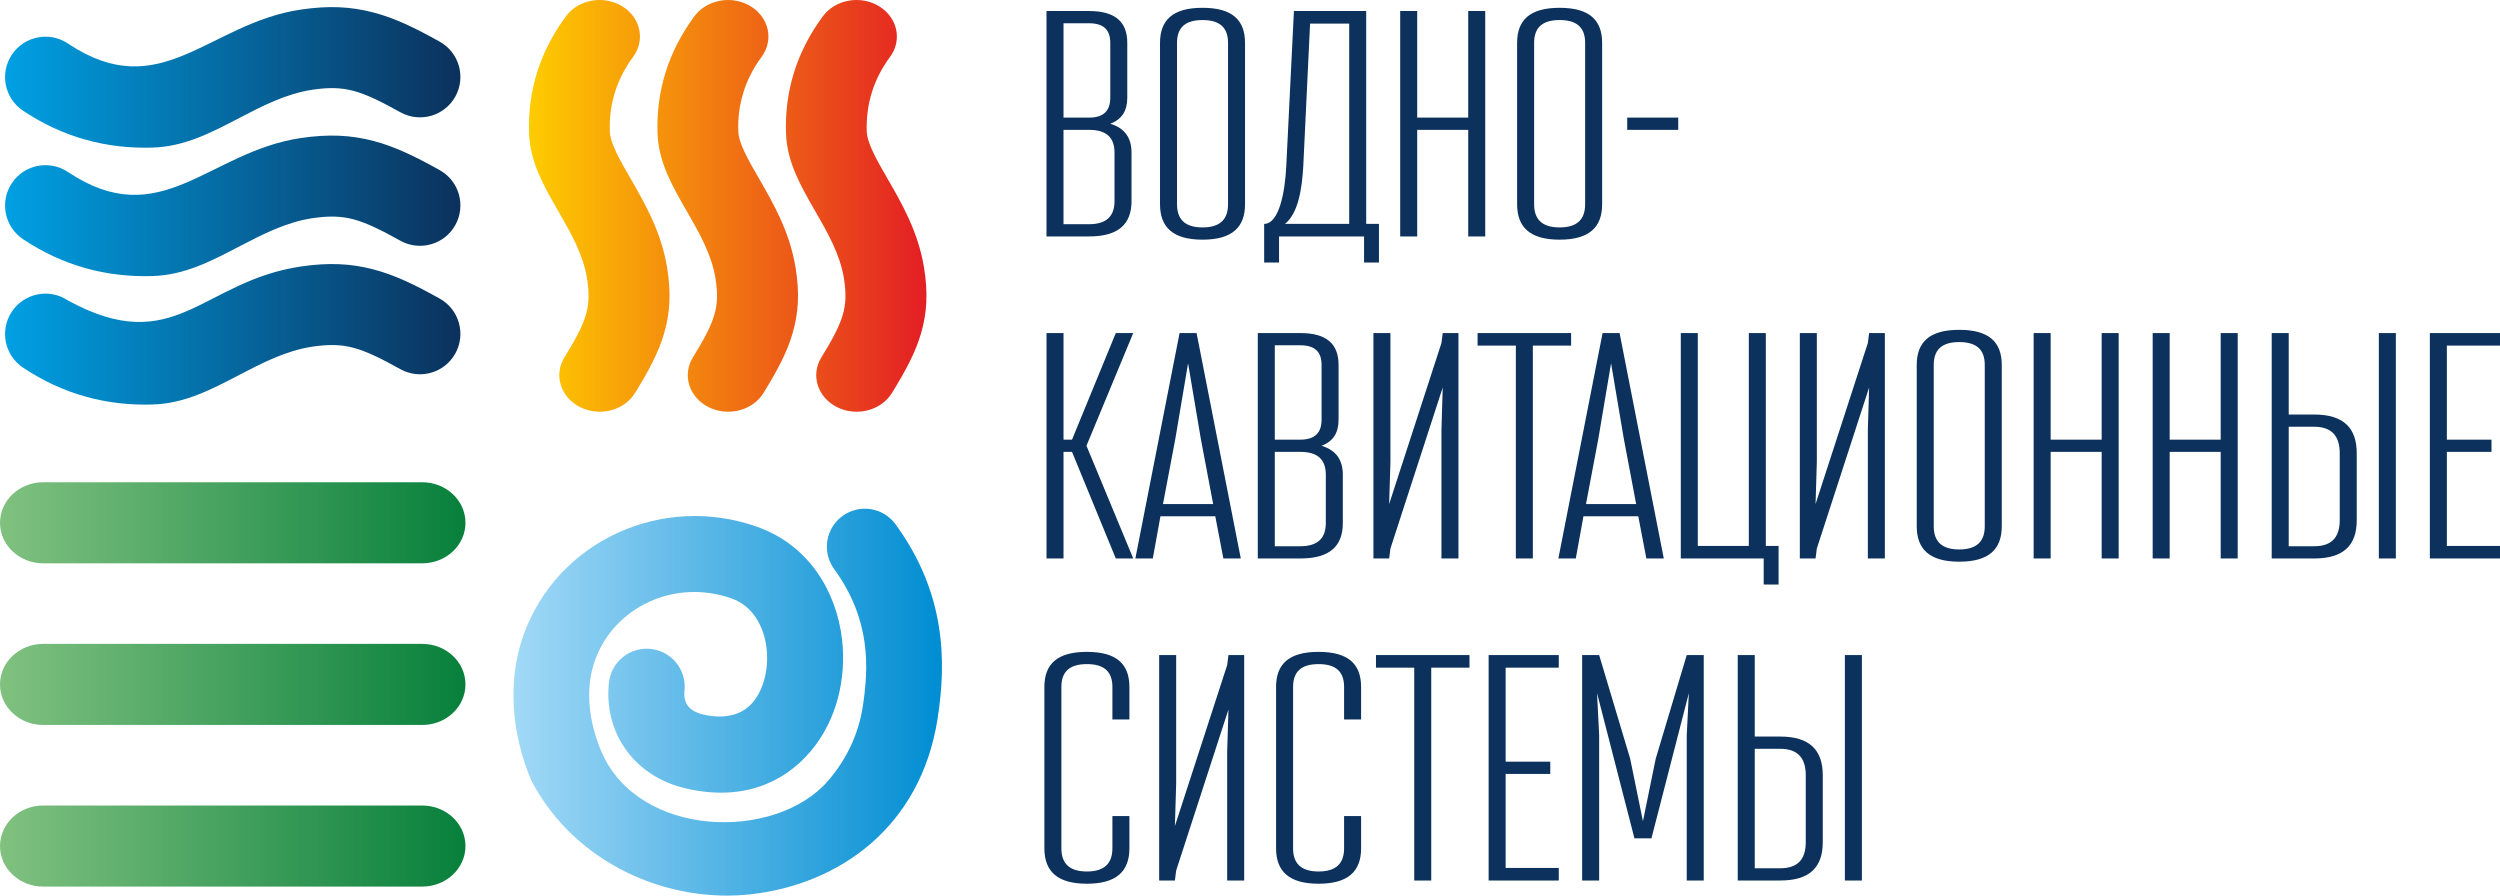
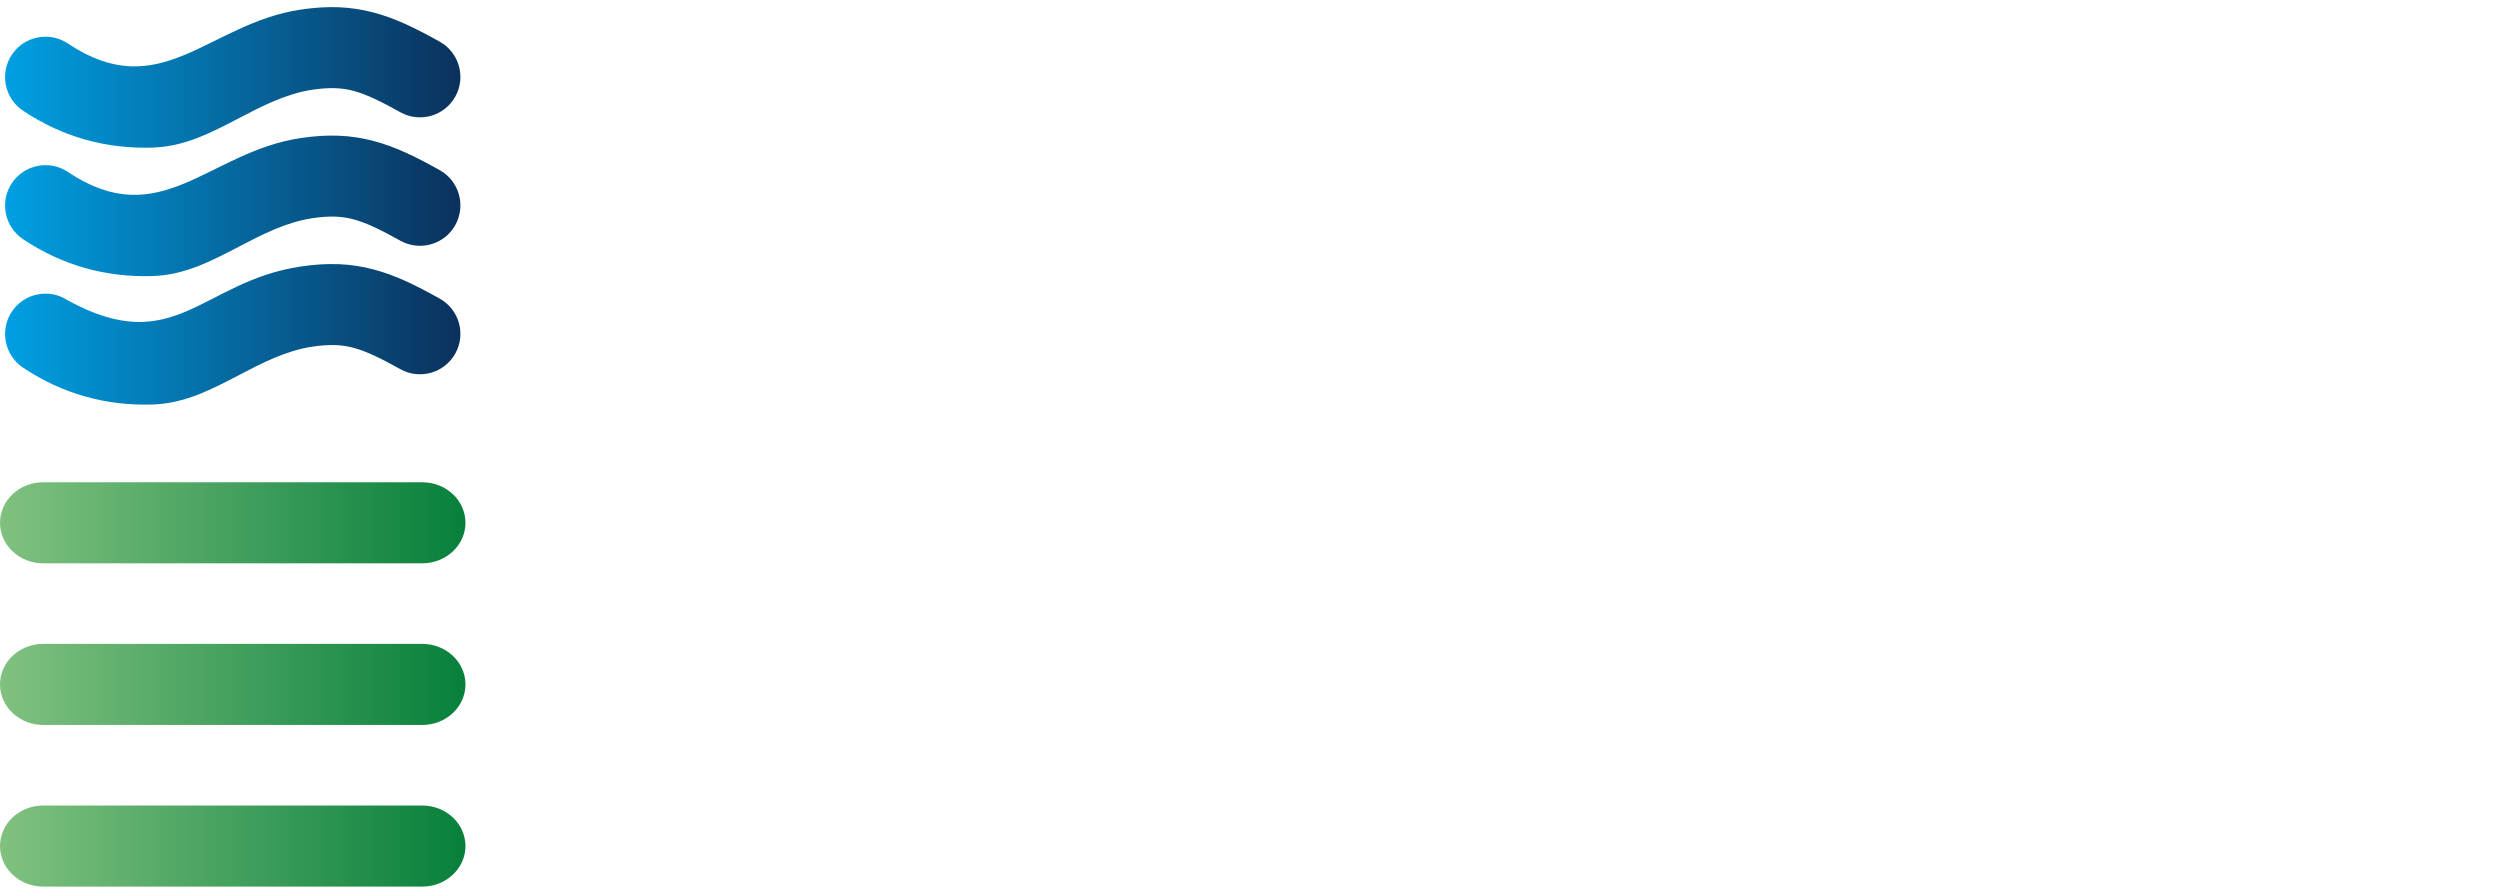
<svg xmlns="http://www.w3.org/2000/svg" xml:space="preserve" width="114.095mm" height="40.874mm" version="1.1" style="shape-rendering:geometricPrecision; text-rendering:geometricPrecision; image-rendering:optimizeQuality; fill-rule:evenodd; clip-rule:evenodd" viewBox="0 0 12235.2 4383.22">
  <defs>
    <style type="text/css"> .fil4 {fill:#0B315C;fill-rule:nonzero} .fil2 {fill:url(#id0);fill-rule:nonzero} .fil0 {fill:url(#id1);fill-rule:nonzero} .fil3 {fill:url(#id2);fill-rule:nonzero} .fil1 {fill:url(#id3);fill-rule:nonzero} </style>
    <linearGradient id="id0" gradientUnits="userSpaceOnUse" x1="4534.23" y1="1007.57" x2="2588.72" y2="1007.57">
      <stop offset="0" style="stop-opacity:1; stop-color:#E31E24" />
      <stop offset="1" style="stop-opacity:1; stop-color:#FECC00" />
    </linearGradient>
    <linearGradient id="id1" gradientUnits="userSpaceOnUse" x1="2512.84" y1="3436.43" x2="4610.1" y2="3436.43">
      <stop offset="0" style="stop-opacity:1; stop-color:#A2D9F7" />
      <stop offset="1" style="stop-opacity:1; stop-color:#008DD2" />
    </linearGradient>
    <linearGradient id="id2" gradientUnits="userSpaceOnUse" x1="-0" y1="3349.64" x2="2278.02" y2="3349.64">
      <stop offset="0" style="stop-opacity:1; stop-color:#81C180" />
      <stop offset="1" style="stop-opacity:1; stop-color:#07803C" />
    </linearGradient>
    <linearGradient id="id3" gradientUnits="userSpaceOnUse" x1="24.73" y1="1007.57" x2="2253.31" y2="1007.57">
      <stop offset="0" style="stop-opacity:1; stop-color:#00A0E3" />
      <stop offset="1" style="stop-opacity:1; stop-color:#0B315C" />
    </linearGradient>
  </defs>
  <g id="Слой_x0020_1">
    <g id="_1618273196048">
-       <path class="fil0" d="M2980.3 3340.29c11.24,-102.03 103.11,-175.61 205.17,-164.37 102.06,11.24 175.66,103.08 164.43,205.1 -3.13,28.28 2.27,54.37 16.43,73.4 13.97,18.81 39.09,34.14 76.23,42.67 114.4,26.25 194.81,-3.77 242.23,-60.17 26,-30.93 45.08,-70.98 56.86,-115.62 12.44,-47.21 15.82,-98.46 9.94,-149.07 -12.45,-107.11 -68.17,-206.59 -169.02,-242.67 -138.83,-49.65 -283.43,-40.1 -404.93,15.49 -120.43,55.09 -218.65,155.2 -266.02,287.26 -48.26,134.48 -31.79,295.82 30.29,442.92 181.17,429.29 854.8,443.79 1111.66,145.02 85.65,-99.63 146.81,-221.79 168.16,-358.04 30.99,-197.77 40.01,-430.66 -139.59,-677.51 -60.27,-83.14 -41.7,-199.41 41.47,-259.65 83.16,-60.25 199.47,-41.69 259.74,41.46 243.18,334.23 250.33,663.67 205.08,952.44 -83.57,529.94 -481.27,807.68 -909.84,857.35 -406.74,47.14 -864.97,-147.09 -1078.62,-557.03 -96.15,-227.84 -118.59,-486.29 -37.58,-712.04 82.64,-230.29 252.78,-404.37 461,-499.64 207.17,-94.77 451.66,-111.78 684.31,-28.57 250.25,89.52 385.92,314.04 413.47,551.05 11.07,95.24 4.21,193.48 -20.12,285.82 -25.01,94.87 -69.31,184.46 -132.51,259.62 -132.59,157.65 -337.68,246.06 -608.92,183.8 -129.38,-29.68 -226.68,-96.38 -291.61,-183.75 -71.97,-96.83 -100.96,-215.48 -87.71,-335.24z" />
      <path class="fil1" d="M112.45 1799.1c-90.73,-60.78 -115.02,-183.61 -54.25,-274.34 60.77,-90.72 183.61,-115.02 274.33,-54.25 523.6,286.17 653.19,-93.85 1139.41,-166.13 135.38,-20.14 244.7,-15.16 356.86,14.44 103.96,27.44 201.62,74.71 322.82,142.38 95.45,53.06 129.79,173.47 76.72,268.91 -53.06,95.44 -173.47,129.78 -268.91,76.72 -93.53,-52.21 -165.5,-87.79 -231.36,-105.18 -57.67,-15.23 -118.48,-17.1 -198.79,-5.16 -129.65,19.28 -248.96,81.49 -357.92,138.32 -140.77,73.43 -268.73,140.16 -424.83,144.94 -109.55,3.37 -220.8,-8.25 -331.09,-39.58 -102.26,-29.04 -203.93,-74.86 -302.99,-141.07zm0 -1257.43c-90.73,-60.77 -115.02,-183.61 -54.25,-274.33 60.77,-90.73 183.61,-115.02 274.33,-54.25 453.82,303.35 686.38,-98.79 1139.41,-166.14 135.38,-20.13 244.7,-15.15 356.86,14.46 103.96,27.44 201.62,74.71 322.82,142.37 95.45,53.07 129.79,173.48 76.72,268.92 -53.06,95.44 -173.47,129.78 -268.91,76.72 -93.53,-52.21 -165.5,-87.79 -231.36,-105.19 -57.67,-15.22 -118.48,-17.09 -198.79,-5.15 -129.65,19.28 -248.96,81.49 -357.92,138.32 -140.77,73.41 -268.73,140.15 -424.83,144.94 -109.55,3.37 -220.8,-8.25 -331.09,-39.58 -102.26,-29.05 -203.93,-74.86 -302.99,-141.08zm0 628.71c-90.73,-60.77 -115.02,-183.6 -54.25,-274.33 60.77,-90.72 183.61,-115.02 274.33,-54.25 453.82,303.35 686.38,-98.79 1139.41,-166.14 135.38,-20.13 244.7,-15.15 356.86,14.46 103.96,27.44 201.62,74.71 322.82,142.37 95.45,53.07 129.79,173.48 76.72,268.92 -53.06,95.44 -173.47,129.78 -268.91,76.72 -93.53,-52.21 -165.5,-87.79 -231.36,-105.19 -57.67,-15.22 -118.48,-17.09 -198.79,-5.15 -129.65,19.28 -248.96,81.49 -357.92,138.32 -140.77,73.43 -268.73,140.15 -424.83,144.94 -109.55,3.37 -220.8,-8.25 -331.09,-39.58 -102.26,-29.04 -203.93,-74.86 -302.99,-141.08z" />
-       <path class="fil2" d="M2769.94 79.32c60.77,-82.04 183.61,-104.01 274.34,-49.05 90.72,54.95 115.02,166.02 54.24,248.06 -41.47,56.11 -70.18,113.71 -88.37,171.65 -20.27,64.51 -27.8,129.31 -25.64,192.88 1.98,58.68 48.65,139.58 99.99,228.59 72.31,125.35 151.47,262.6 180.17,437.15 20.14,122.42 15.16,221.27 -14.44,322.69 -27.45,94 -74.71,182.3 -142.38,291.91 -53.06,86.29 -173.47,117.35 -268.91,69.36 -95.44,-47.99 -129.79,-156.86 -76.72,-243.15 52.2,-84.58 87.79,-149.65 105.18,-209.21 15.23,-52.15 17.09,-107.12 5.16,-179.75 -19.28,-117.22 -81.5,-225.11 -138.34,-323.64 -73.41,-127.28 -140.15,-242.98 -144.93,-384.13 -3.37,-99.07 8.25,-199.65 39.58,-299.38 29.04,-92.46 74.85,-184.39 141.07,-273.97zm1257.42 0c60.78,-82.04 183.61,-104.01 274.34,-49.05 90.72,54.95 115.02,166.02 54.25,248.06 -41.48,56.11 -70.19,113.71 -88.38,171.65 -20.27,64.51 -27.8,129.31 -25.64,192.88 1.99,58.68 48.65,139.58 99.99,228.59 72.31,125.35 151.47,262.6 180.17,437.15 20.14,122.42 15.16,221.27 -14.44,322.69 -27.44,94 -74.71,182.3 -142.38,291.91 -53.06,86.29 -173.47,117.35 -268.91,69.36 -95.44,-47.99 -129.78,-156.86 -76.72,-243.15 52.2,-84.58 87.79,-149.65 105.18,-209.21 15.23,-52.15 17.1,-107.12 5.16,-179.75 -19.28,-117.22 -81.49,-225.11 -138.32,-323.64 -73.43,-127.28 -140.16,-242.98 -144.94,-384.13 -3.37,-99.07 8.25,-199.65 39.58,-299.38 29.04,-92.46 74.86,-184.39 141.07,-273.97zm-628.71 0c60.77,-82.04 183.61,-104.01 274.34,-49.05 90.72,54.95 115.02,166.02 54.25,248.06 -41.48,56.11 -70.19,113.71 -88.38,171.65 -20.27,64.51 -27.8,129.31 -25.64,192.88 1.98,58.68 48.65,139.58 99.99,228.59 72.31,125.35 151.47,262.6 180.17,437.15 20.14,122.42 15.16,221.27 -14.44,322.69 -27.44,94 -74.71,182.3 -142.38,291.91 -53.06,86.29 -173.47,117.35 -268.91,69.36 -95.44,-47.99 -129.79,-156.86 -76.72,-243.15 52.2,-84.58 87.79,-149.65 105.18,-209.21 15.23,-52.15 17.1,-107.12 5.16,-179.75 -19.28,-117.22 -81.5,-225.11 -138.34,-323.64 -73.41,-127.28 -140.15,-242.98 -144.93,-384.13 -3.37,-99.07 8.25,-199.65 39.58,-299.38 29.04,-92.46 74.85,-184.39 141.07,-273.97z" />
      <path class="fil3" d="M211.42 2756.97c-116.76,0 -211.42,-88.82 -211.42,-198.39 0,-109.56 94.66,-198.39 211.42,-198.39l1855.18 0c116.77,0 211.43,88.82 211.43,198.39 0,109.56 -94.66,198.39 -211.43,198.39l-1855.18 0zm0 1582.14c-116.76,0 -211.42,-88.82 -211.42,-198.4 0,-109.56 94.66,-198.39 211.42,-198.39l1855.18 0c116.77,0 211.43,88.82 211.43,198.39 0,109.57 -94.66,198.4 -211.43,198.4l-1855.18 0zm0 -791.07c-116.76,0 -211.42,-88.82 -211.42,-198.39 0,-109.57 94.66,-198.4 211.42,-198.4l1855.18 0c116.77,0 211.43,88.82 211.43,198.4 0,109.56 -94.66,198.39 -211.43,198.39l-1855.18 0z" />
-       <path class="fil4" d="M5329.72 1157.18c145.65,0 208.06,-61.47 208.06,-173.36l0 -236.4c0,-70.93 -31.2,-119.78 -104.02,-141.84 58.25,-22.07 83.21,-64.62 83.21,-127.67l0 -267.92c0,-100.87 -56.17,-156.03 -187.25,-156.03l-208.05 0 0 1103.22 208.05 0zm124.83 -173.36c0,72.49 -37.45,113.47 -124.83,113.47l-124.83 0 0 -461.77 124.83 0c87.39,0 124.83,39.4 124.83,111.9l0 236.4zm-20.79 -505.91c0,63.04 -31.22,97.71 -104.04,97.71l-124.83 0 0 -461.77 124.83 0c72.82,0 104.04,33.09 104.04,96.14l0 267.92zm243.43 521.67c0,111.9 62.41,173.37 208.06,173.37 145.63,0 208.04,-61.47 208.04,-173.37l0 -789.59c0,-111.9 -62.41,-171.79 -208.04,-171.79 -145.65,0 -208.06,59.89 -208.06,171.79l0 789.59zm332.9 0c0,72.5 -37.46,113.48 -124.83,113.48 -87.4,0 -124.83,-40.98 -124.83,-113.48l0 -789.59c0,-72.5 37.44,-111.9 124.83,-111.9 87.38,0 124.83,39.4 124.83,111.9l0 789.59zm738.59 285.26l0 -189.12 -62.41 0 0 -1041.75 -353.71 0 -37.45 759.65c-6.24,127.67 -35.36,282.11 -108.18,282.11l0 189.12 72.82 0 0 -127.65 416.1 0 0 127.65 72.82 0zm-145.64 -189.12l-314.17 0c66.58,-53.59 83.23,-176.51 89.47,-282.11l33.29 -698.18 191.42 0 0 980.29zm665.78 61.47l0 -1103.22 -83.24 0 0 521.67 -249.67 0 0 -521.67 -83.21 0 0 1103.22 83.21 0 0 -521.67 249.67 0 0 521.67 83.24 0zm156.04 -157.61c0,111.9 62.42,173.37 208.07,173.37 145.63,0 208.04,-61.47 208.04,-173.37l0 -789.59c0,-111.9 -62.41,-171.79 -208.04,-171.79 -145.65,0 -208.07,59.89 -208.07,171.79l0 789.59zm332.91 0c0,72.5 -37.47,113.48 -124.83,113.48 -87.4,0 -124.83,-40.98 -124.83,-113.48l0 -789.59c0,-72.5 37.44,-111.9 124.83,-111.9 87.37,0 124.83,39.4 124.83,111.9l0 789.59zm455.63 -364.06l0 -59.89 -249.67 0 0 59.89 249.67 0zm-2667.29 2097.69l-228.85 -551.61 228.85 -551.62 -85.31 0 -214.29 521.67 -41.62 0 0 -521.67 -83.22 0 0 1103.22 83.22 0 0 -521.67 41.62 0 214.29 521.67 85.31 0zm526.39 0l-216.38 -1103.22 -83.22 0 -216.38 1103.22 85.31 0 37.45 -206.46 268.39 0 39.53 206.46 85.31 0zm-135.24 -266.34l-245.51 0 60.33 -319.15 62.42 -369.84 62.41 369.84 60.34 319.15zm426.51 266.34c145.65,0 208.06,-61.47 208.06,-173.36l0 -236.4c0,-70.93 -31.2,-119.78 -104.02,-141.84 58.25,-22.07 83.22,-64.62 83.22,-127.67l0 -267.92c0,-100.87 -56.18,-156.03 -187.26,-156.03l-208.05 0 0 1103.22 208.05 0zm124.83 -173.36c0,72.49 -37.45,113.47 -124.83,113.47l-124.83 0 0 -461.77 124.83 0c87.39,0 124.83,39.4 124.83,111.9l0 236.4zm-20.79 -505.91c0,63.04 -31.22,97.71 -104.04,97.71l-124.83 0 0 -461.77 124.83 0c72.82,0 104.04,33.09 104.04,96.14l0 267.92zm669.94 679.27l0 -1103.22 -76.99 0 -6.24 48.86 -255.92 788.02 6.25 -206.46 0 -630.41 -83.22 0 0 1103.22 76.96 0 6.25 -48.86 255.91 -788.01 -6.24 206.45 0 630.41 83.23 0zm364.11 0l0 -1041.75 187.25 0 0 -61.47 -457.73 0 0 61.47 187.26 0 0 1041.75 83.23 0zm640.82 0l-216.38 -1103.22 -83.22 0 -216.38 1103.22 85.31 0 37.45 -206.46 268.39 0 39.53 206.46 85.31 0zm-135.24 -266.34l-245.51 0 60.33 -319.15 62.42 -369.84 62.41 369.84 60.34 319.15zm697 394l0 -189.12 -62.42 0 0 -1041.75 -83.23 0 0 1041.75 -249.67 0 0 -1041.75 -83.22 0 0 1103.22 405.71 0 0 127.65 72.82 0zm520.14 -127.65l0 -1103.22 -76.99 0 -6.24 48.86 -255.91 788.02 6.24 -206.46 0 -630.41 -83.22 0 0 1103.22 76.97 0 6.24 -48.86 255.91 -788.01 -6.24 206.45 0 630.41 83.23 0zm156.05 -157.61c0,111.9 62.42,173.37 208.06,173.37 145.64,0 208.05,-61.47 208.05,-173.37l0 -789.59c0,-111.9 -62.41,-171.79 -208.05,-171.79 -145.64,0 -208.06,59.89 -208.06,171.79l0 789.59zm332.9 0c0,72.5 -37.46,113.48 -124.83,113.48 -87.39,0 -124.83,-40.98 -124.83,-113.48l0 -789.59c0,-72.5 37.45,-111.9 124.83,-111.9 87.38,0 124.83,39.4 124.83,111.9l0 789.59zm655.38 157.61l0 -1103.22 -83.23 0 0 521.67 -249.67 0 0 -521.67 -83.22 0 0 1103.22 83.22 0 0 -521.67 249.67 0 0 521.67 83.23 0zm582.56 0l0 -1103.22 -83.23 0 0 521.67 -249.67 0 0 -521.67 -83.22 0 0 1103.22 83.22 0 0 -521.67 249.67 0 0 521.67 83.23 0zm582.56 -515.36c0,-121.36 -62.41,-189.12 -208.06,-189.12l-124.83 0 0 -398.74 -83.22 0 0 1103.22 208.05 0c145.65,0 208.06,-66.2 208.06,-187.55l0 -327.81zm-332.9 455.47l0 -584.71 124.83 0c87.39,0 124.83,47.29 124.83,129.24l0 327.81c0,81.95 -37.45,127.65 -124.83,127.65l-124.83 0zm524.31 59.89l0 -1103.22 -83.23 0 0 1103.22 83.23 0zm509.74 0l0 -61.47 -260.07 0 0 -460.2 218.46 0 0 -59.89 -218.46 0 0 -460.2 260.07 0 0 -61.47 -343.29 0 0 1103.22 343.29 0zm-6791.04 1418.42c0,72.5 -37.46,113.48 -124.83,113.48 -87.39,0 -124.83,-40.98 -124.83,-113.48l0 -789.59c0,-72.5 37.45,-111.9 124.83,-111.9 87.38,0 124.83,39.4 124.83,111.9l0 159.17 83.22 0 0 -159.17c0,-111.9 -62.42,-171.79 -208.05,-171.79 -145.65,0 -208.06,59.89 -208.06,171.79l0 789.59c0,111.9 62.41,173.37 208.06,173.37 145.63,0 208.05,-61.47 208.05,-173.37l0 -157.6 -83.22 0 0 157.6zm644.97 157.61l0 -1103.22 -76.99 0 -6.24 48.86 -255.91 788.02 6.24 -206.46 0 -630.41 -83.22 0 0 1103.22 76.97 0 6.24 -48.86 255.91 -788.01 -6.24 206.45 0 630.41 83.23 0zm488.95 -157.61c0,72.5 -37.46,113.48 -124.83,113.48 -87.39,0 -124.83,-40.98 -124.83,-113.48l0 -789.59c0,-72.5 37.45,-111.9 124.83,-111.9 87.38,0 124.83,39.4 124.83,111.9l0 159.17 83.22 0 0 -159.17c0,-111.9 -62.41,-171.79 -208.05,-171.79 -145.64,0 -208.06,59.89 -208.06,171.79l0 789.59c0,111.9 62.42,173.37 208.06,173.37 145.64,0 208.05,-61.47 208.05,-173.37l0 -157.6 -83.22 0 0 157.6zm426.51 157.61l0 -1041.75 187.26 0 0 -61.47 -457.73 0 0 61.47 187.25 0 0 1041.75 83.23 0zm624.16 0l0 -61.47 -260.07 0 0 -460.2 218.46 0 0 -59.89 -218.46 0 0 -460.2 260.07 0 0 -61.47 -343.29 0 0 1103.22 343.29 0zm709.48 -1103.22l-83.21 0 -151.89 507.48 -62.42 305.75 -62.41 -305.75 -151.89 -507.48 -83.22 0 0 1103.22 83.22 0 0 -710.79 -10.39 -206.46 183.09 710.79 83.22 0 183.09 -710.79 -10.38 206.46 0 710.79 83.21 0 0 -1103.22zm582.56 587.86c0,-121.36 -62.41,-189.12 -208.06,-189.12l-124.83 0 0 -398.74 -83.21 0 0 1103.22 208.04 0c145.65,0 208.06,-66.2 208.06,-187.55l0 -327.81zm-332.9 455.47l0 -584.71 124.83 0c87.4,0 124.83,47.29 124.83,129.24l0 327.81c0,81.95 -37.44,127.65 -124.83,127.65l-124.83 0zm524.31 59.89l0 -1103.22 -83.23 0 0 1103.22 83.23 0z" />
    </g>
  </g>
</svg>